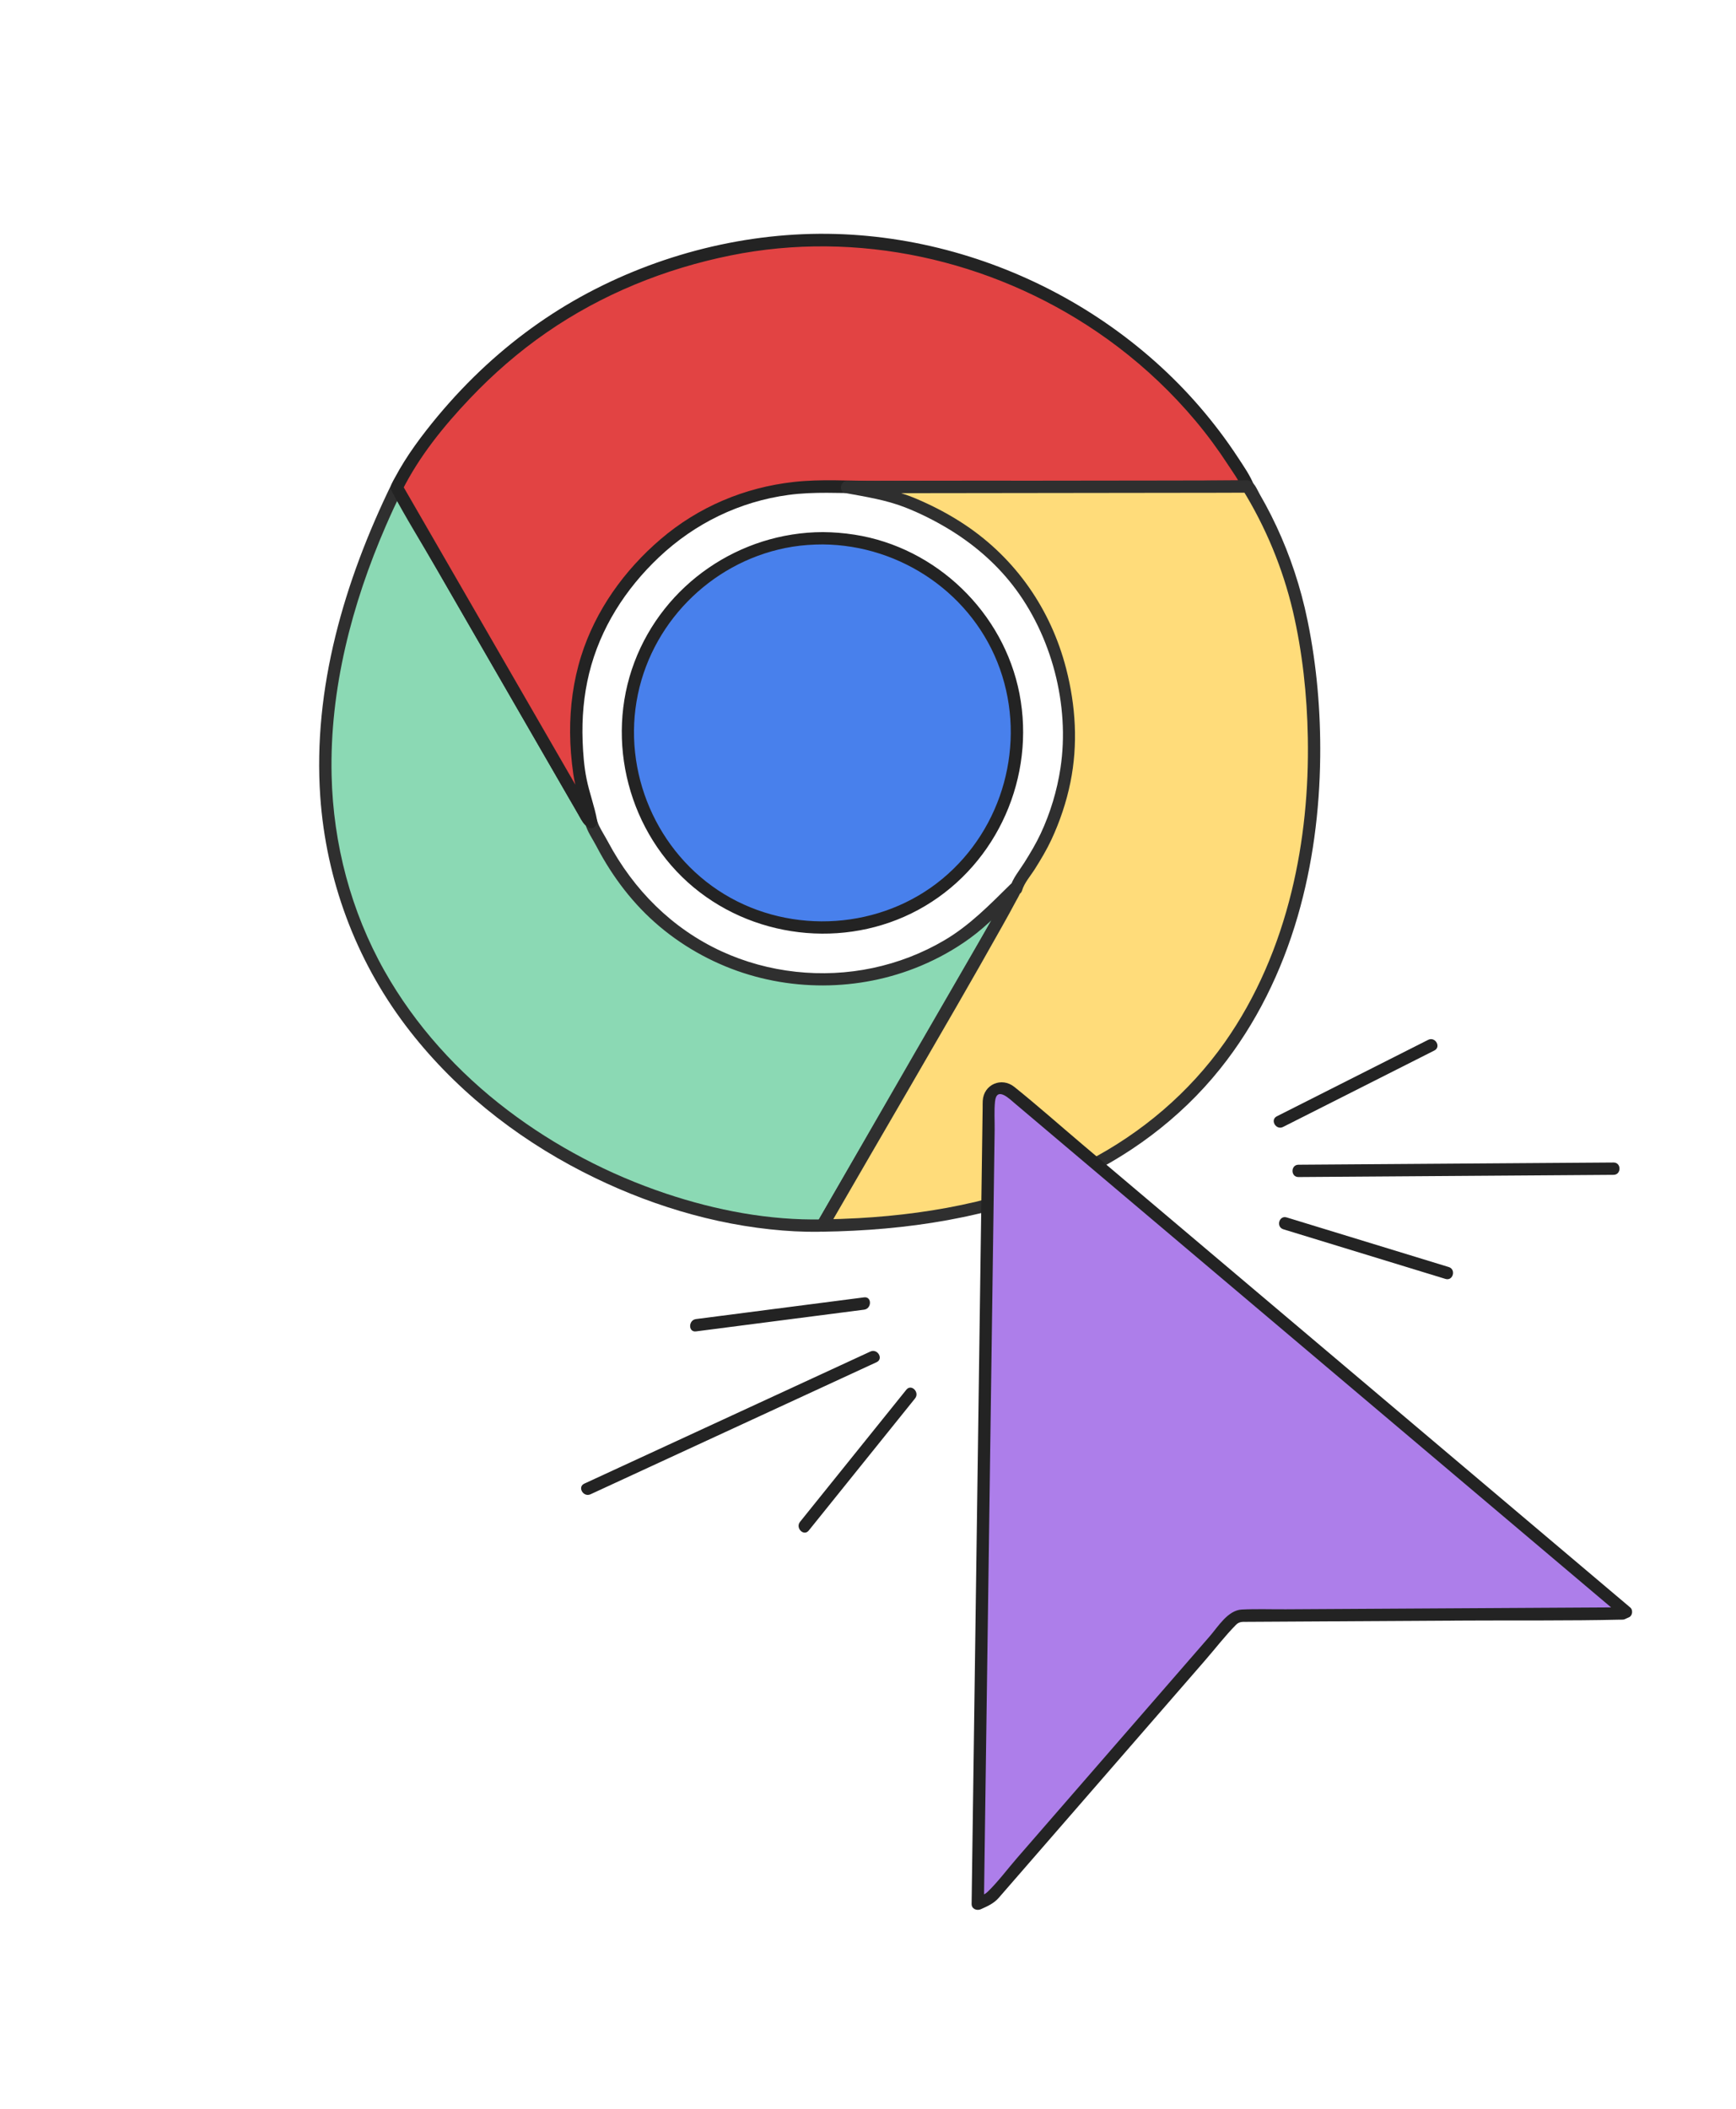
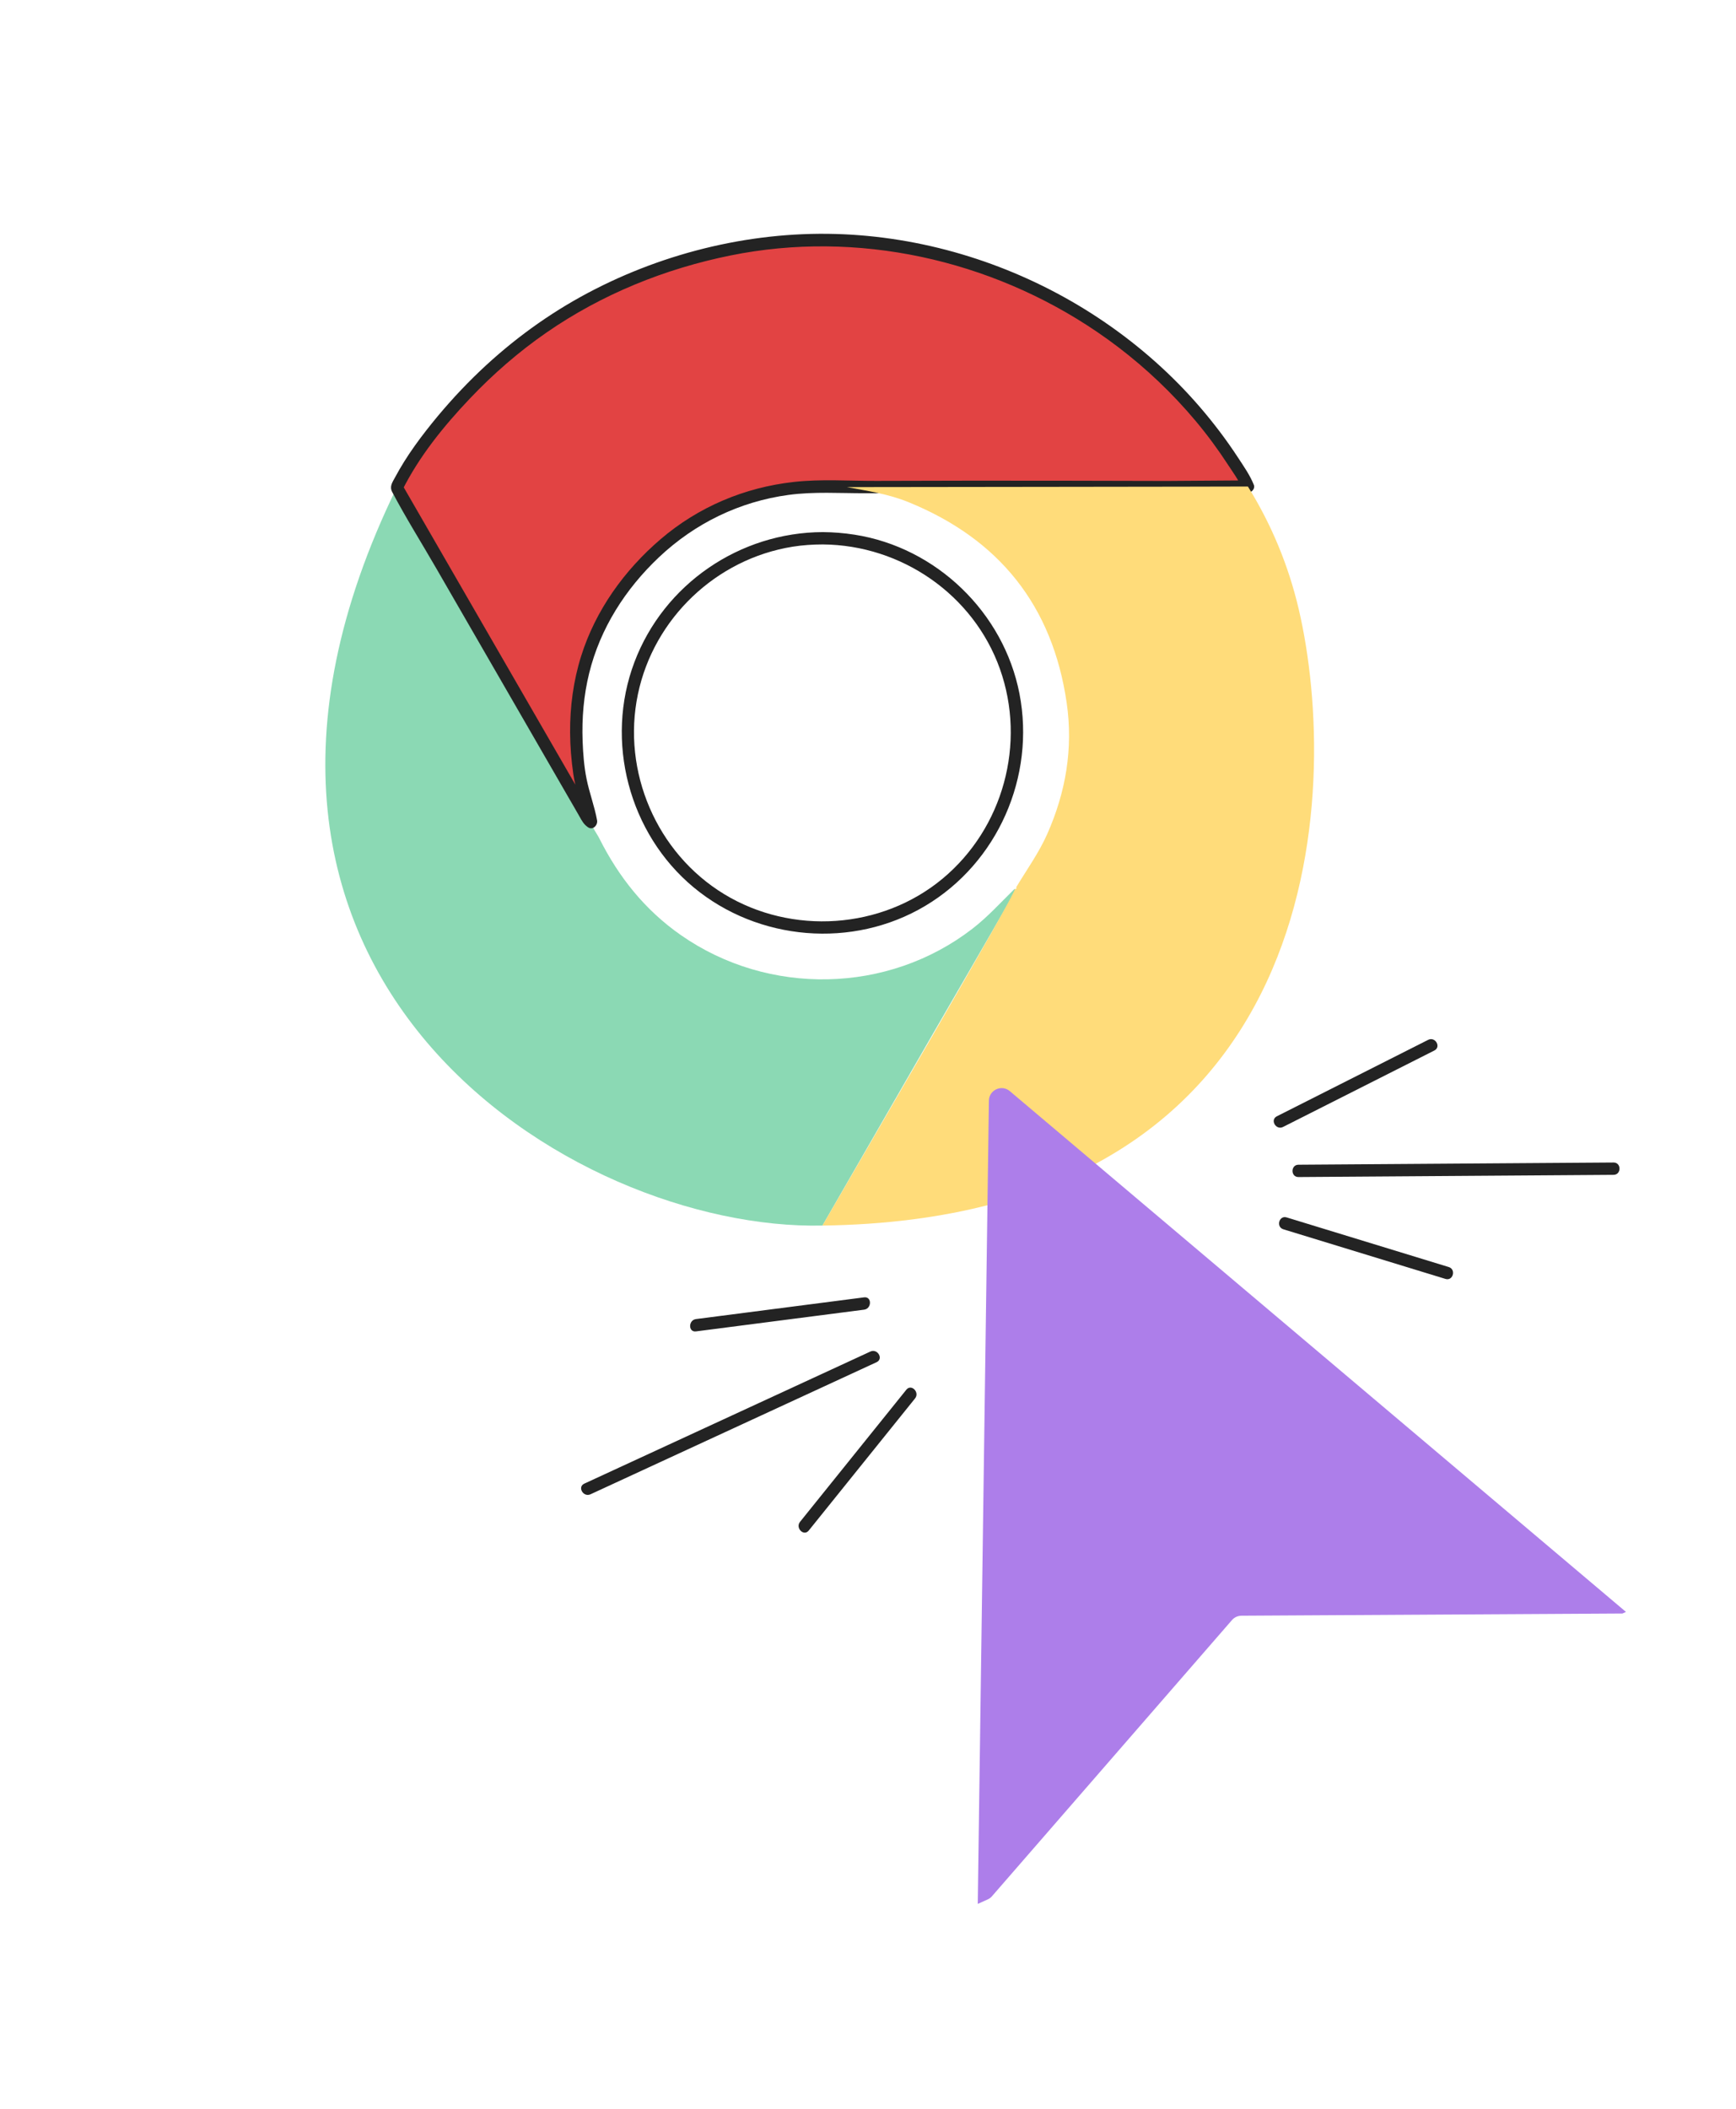
<svg xmlns="http://www.w3.org/2000/svg" id="Calque_2" viewBox="0 0 280 340">
  <path d="m63.991,78.605c10.143,17.569,20.285,35.139,30.431,52.706.254.44.412.96.919,1.21.206,1.005.882,1.779,1.328,2.665,3.142,6.241,7.343,11.53,13.158,15.586,14.126,9.854,33.413,9.482,47.024-1.043,2.496-1.93,4.588-4.26,6.827-6.447.281.658-.278,1.041-.536,1.489-4.293,7.451-8.616,14.884-12.915,22.331-5.865,10.16-11.716,20.328-17.573,30.493-40.154.904-107.154-40.096-68.663-118.99Z" style="fill:#8bd9b4; stroke-width:0px;" />
-   <path d="m63.133,79.107c8.355,14.473,16.711,28.946,25.068,43.418,1.164,2.016,2.328,4.032,3.493,6.048.582,1.008,1.175,2.01,1.746,3.024.402.714.706,1.314,1.401,1.783l-.457-.594c.348,1.302,1.176,2.434,1.795,3.618.676,1.292,1.406,2.557,2.196,3.782,1.462,2.267,3.129,4.414,4.995,6.363,3.834,4.005,8.517,7.143,13.636,9.257,9.994,4.126,21.518,4.1,31.489-.081,2.8-1.174,5.464-2.651,7.922-4.435,2.938-2.133,5.386-4.77,7.965-7.304l-1.661-.438c.047.193-.319.545-.436.723-.362.548-.663,1.15-.991,1.719-.661,1.146-1.323,2.291-1.985,3.437-1.324,2.291-2.65,4.58-3.976,6.87-2.61,4.507-5.219,9.014-7.821,13.526-5.243,9.088-10.476,18.182-15.715,27.273l.858-.492c-8.574.179-17.133-1.452-25.244-4.165-9.151-3.06-17.83-7.605-25.521-13.438-8.013-6.077-14.923-13.68-19.87-22.455-5.424-9.622-8.278-20.486-8.534-31.516-.323-13.88,3.259-27.619,8.76-40.28.825-1.9,1.697-3.779,2.603-5.642.557-1.145-1.156-2.154-1.716-1.003-7.573,15.579-12.693,32.854-11.477,50.328.93,13.375,5.688,26.231,13.779,36.929,7.517,9.938,17.471,17.886,28.534,23.558,10.015,5.134,21.048,8.581,32.292,9.478,1.278.102,2.559.168,3.841.194.591.012,1.182.016,1.774.01,1.097-.01,1.431-.15,2.007-1.149,3.093-5.369,6.185-10.738,9.278-16.107,6.148-10.671,12.322-21.327,18.483-31.99.744-1.288,1.461-2.596,2.232-3.867.521-.858,1.021-1.409.761-2.469-.181-.737-1.14-.95-1.661-.438-3.363,3.305-6.539,6.593-10.637,9.008-3.591,2.117-7.514,3.623-11.591,4.484-8.131,1.718-16.826.784-24.38-2.697-7.966-3.672-14.179-9.917-18.286-17.62-.478-.897-1.048-1.772-1.489-2.684-.181-.374-.238-.811-.471-1.152-.269-.393-.6-.67-.842-1.11-1.322-2.402-2.745-4.754-4.116-7.128-2.703-4.68-5.405-9.36-8.107-14.04-6.07-10.512-12.139-21.025-18.208-31.538-.639-1.107-2.357-.108-1.716,1.003Z" style="fill:#2f2f2f; stroke-width:0px;" />
  <path d="m187.867,78.535c-8.981-.017-17.963-.048-26.944-.049-8.103-.001-16.206.032-24.309.049-11.357-.758-21.623,2.113-30.152,9.792-10.883,9.799-15.13,22.097-12.973,36.618.386,2.597,1.424,5.005,1.854,7.575-.508-.25-.665-.771-.919-1.21-10.146-17.567-20.289-35.137-30.431-52.706,2.017-4.102,4.731-7.742,7.657-11.211,12.68-15.033,28.769-24.152,48.113-27.585,31.599-5.608,65.228,10.139,81.273,38.071.101.176.162.374.242.562-4.47.031-8.94.063-13.41.094Z" style="fill:#e24343; stroke-width:0px;" />
  <path d="m187.867,77.542c-10.304-.02-20.609-.058-30.913-.046-5.209.006-10.418.022-15.628.036-4.433.012-8.891-.32-13.308.174-7.962.89-15.389,4.023-21.485,9.241-5.849,5.007-10.483,11.464-12.802,18.843-1.25,3.978-1.808,8.173-1.78,12.338.015,2.237.202,4.472.52,6.686.391,2.718,1.423,5.277,1.912,7.974l1.46-1.122c-.365-.246-.605-.92-.812-1.286-.328-.578-.665-1.152-.998-1.728-.665-1.152-1.331-2.304-1.996-3.456-1.247-2.16-2.495-4.32-3.742-6.48-2.619-4.536-5.238-9.072-7.857-13.608-5.196-9-10.393-18.001-15.589-27.002v1.003c2.756-5.524,6.712-10.401,10.945-14.86,3.739-3.938,7.855-7.521,12.322-10.613,8.939-6.188,19.111-10.308,29.751-12.457,20.391-4.12,41.86.648,59.02,12.291,4.73,3.209,9.103,6.933,13.021,11.095,2.019,2.145,3.92,4.405,5.668,6.776.867,1.176,1.7,2.377,2.496,3.602.768,1.182,1.725,2.45,2.246,3.765l.958-1.258c-4.47.031-8.94.063-13.41.094-1.278.009-1.281,1.996,0,1.987,4.47-.031,8.94-.062,13.41-.094.587-.004,1.202-.641.958-1.258-.618-1.559-1.632-2.993-2.547-4.393-.932-1.426-1.913-2.82-2.941-4.179-2.062-2.726-4.292-5.321-6.692-7.755-4.805-4.872-10.258-9.12-16.133-12.625-11.798-7.038-25.382-11.114-39.127-11.505-14.202-.404-28.679,3.258-41.103,10.119-6.304,3.482-12.106,7.863-17.242,12.908-2.761,2.713-5.338,5.617-7.718,8.669-1.265,1.623-2.471,3.292-3.56,5.038-.504.808-.983,1.631-1.432,2.471-.449.84-.958,1.49-.48,2.397,2.203,4.182,4.745,8.219,7.108,12.313,2.411,4.176,4.822,8.353,7.233,12.529,4.739,8.208,9.479,16.417,14.219,24.624.54.936,1.091,1.866,1.622,2.808.404.718.702,1.311,1.401,1.783.784.529,1.601-.342,1.46-1.122-.41-2.262-1.239-4.415-1.693-6.666-.405-2.006-.565-4.087-.64-6.13-.134-3.666.178-7.34,1.054-10.906,1.782-7.252,5.858-13.609,11.258-18.711,5.787-5.467,13.004-8.984,20.903-10.051,4.133-.558,8.256-.262,12.407-.272,4.961-.013,9.922-.028,14.883-.037,11.131-.018,22.262.021,33.394.043,1.279.003,1.281-1.985,0-1.987Z" style="fill:#232323; stroke-width:0px;" />
  <path d="m209.472,98.214c-1.64-7-4.382-13.63-8.196-19.772-4.47.031-56.56.077-64.664.094,3.333.616,6.691,1.115,9.864,2.403,14.668,5.952,23.297,16.706,25.572,32.396,1.061,7.317-.137,14.363-3.137,21.128-1.348,3.039-3.28,5.714-4.978,8.536-.027.157.072.432-.24.324.242.634-25.182,44.109-31.039,54.273,81.846-1.096,83.589-70.482,76.818-99.382Z" style="fill:#ffdc7a; stroke-width:0px;" />
-   <path d="m210.43,97.949c-1.228-5.164-3.041-10.174-5.434-14.914-.573-1.136-1.18-2.254-1.818-3.355-.478-.824-.888-2.11-1.946-2.232-.397-.046-.83.004-1.229.005-4.072.014-8.144.018-12.217.024-12.584.019-25.168.032-37.751.046-4.474.005-8.948.009-13.423.018-1.084.002-1.396,1.744-.264,1.952,3.254.597,6.551,1.104,9.647,2.317,2.354.923,4.638,2.065,6.809,3.362,4.008,2.395,7.624,5.451,10.502,9.139,6.316,8.092,9.273,19.393,7.738,29.528-.548,3.618-1.63,7.215-3.178,10.532-.761,1.632-1.689,3.176-2.645,4.699-.784,1.248-1.897,2.566-2.291,3.985l.958-.729-.195.001c-.68.004-1.086.629-.958,1.258-.015-.074-.029-.527-.012-.452.002.01-.039.086-.033.091-.04-.036.104-.209-.061.119-.179.356-.359.712-.546,1.065-.615,1.161-1.254,2.309-1.894,3.455-2.082,3.729-4.206,7.434-6.333,11.137-5.274,9.183-10.595,18.339-15.914,27.496-2.051,3.531-4.106,7.059-6.145,10.597-.371.645.098,1.506.858,1.495,13.518-.199,27.184-2.222,39.63-7.697,9.486-4.172,18.012-10.452,24.505-18.557,5.804-7.245,9.926-15.686,12.511-24.583,2.419-8.324,3.538-17.025,3.635-25.683.082-7.33-.549-14.707-2.017-21.893-.152-.745-.315-1.487-.488-2.227-.29-1.245-2.207-.718-1.916.528,1.561,6.692,2.299,13.574,2.423,20.439.151,8.343-.641,16.721-2.625,24.834-2.121,8.676-5.633,17.019-10.793,24.335-5.702,8.085-13.372,14.586-22.142,19.132-11.38,5.9-24.233,8.483-36.951,9.187-1.922.106-3.846.168-5.771.196.286.498.572.997.858,1.495,4.406-7.646,8.86-15.264,13.285-22.899,4.988-8.605,9.996-17.202,14.855-25.88.75-1.339,1.5-2.678,2.215-4.036.335-.636.936-1.471.783-2.224l-.958,1.258.195-.001c.438-.003.841-.307.958-.729.334-1.2,1.403-2.414,2.091-3.51.956-1.523,1.885-3.067,2.645-4.699,1.372-2.946,2.42-6.066,3.066-9.252,1.237-6.103.857-12.318-.692-18.328-2.453-9.516-8.099-17.689-16.283-23.161-2.422-1.619-5.006-2.982-7.681-4.133-3.581-1.54-7.301-2.227-11.115-2.926l-.264,1.952c8.033-.017,16.066-.022,24.099-.031,10.549-.012,21.098-.023,31.647-.041,2.972-.005,5.945-.002,8.917-.022l-.858-.492c3.731,6.054,6.45,12.616,8.096,19.535.296,1.244,2.212.717,1.916-.528Z" style="fill:#2f2f2f; stroke-width:0px;" />
-   <path d="m132.73,86.784c17.427.051,31.387,14.096,31.321,31.514-.066,17.418-14.165,31.401-31.551,31.29-17.434-.111-31.346-14.18-31.242-31.597.103-17.353,14.126-31.258,31.472-31.207Z" style="fill:#4880ec; stroke-width:0px;" />
  <path d="m132.73,87.778c12.648.106,24.276,8.076,28.545,20.067,4.275,12.008.545,25.688-9.257,33.83-9.85,8.181-24.304,9.122-35.215,2.488-10.892-6.622-16.526-19.763-13.916-32.233,2.56-12.231,12.613-21.801,24.947-23.785,1.619-.26,3.258-.364,4.897-.368,1.279-.003,1.281-1.99,0-1.987-13.421.034-25.644,8.378-30.403,20.96-4.81,12.717-.911,27.636,9.552,36.321,10.432,8.659,25.666,9.943,37.344,2.989,11.714-6.975,17.797-20.859,15.206-34.212-2.542-13.102-13.404-23.582-26.592-25.641-1.692-.264-3.395-.402-5.108-.417-1.279-.011-1.28,1.977,0,1.987Z" style="fill:#232323; stroke-width:0px;" />
  <path d="m261.686,260.143l.567-.255-99.377-83.964c-1.324-1.119-3.352-.194-3.376,1.539l-1.796,129.501,1.593-.717c.271-.122.512-.301.706-.525l38.699-44.516c.387-.445.947-.702,1.537-.706l61.448-.357Z" style="fill:#ad7eea; stroke-width:0px;" />
-   <path d="m262.188,261.001l.567-.255c.558-.251.658-1.175.201-1.561-3.396-2.87-6.793-5.739-10.189-8.609-8.117-6.858-16.235-13.717-24.352-20.575-9.701-8.196-19.401-16.392-29.102-24.588-8.227-6.951-16.453-13.902-24.68-20.852-3.672-3.103-7.279-6.311-11.03-9.319-2.052-1.646-4.948-.414-5.097,2.241-.022.39-.011.785-.016,1.176-.034,2.431-.067,4.862-.101,7.293-.133,9.614-.267,19.228-.4,28.841-.175,12.622-.35,25.244-.525,37.866-.16,11.512-.319,23.024-.479,34.536-.087,6.291-.175,12.581-.262,18.872-.004.299-.008.598-.012.897-.011.816.838,1.154,1.495.858,1.109-.499,2.095-.931,2.893-1.849.78-.897,1.559-1.794,2.339-2.691,3.005-3.457,6.011-6.914,9.016-10.371,7.305-8.403,14.61-16.806,21.915-25.21,1.647-1.895,3.213-3.937,4.977-5.726.548-.555,1.071-.483,1.765-.487,1.273-.007,2.546-.015,3.819-.022,10.542-.061,21.083-.123,31.625-.184,8.231-.048,16.478.048,24.707-.144.141-.003.283-.002.424-.002,1.278-.007,1.281-1.995,0-1.987-7.042.041-14.085.082-21.127.123-11.054.064-22.107.129-33.161.193-2.362.014-4.752-.076-7.112.041-2.243.112-3.815,2.754-5.154,4.295-6.959,8.005-13.917,16.009-20.876,24.014-3.401,3.913-6.803,7.825-10.204,11.738-1.557,1.79-3.027,3.785-4.729,5.44-.563.547-1.413.794-2.121,1.113l1.495.858c.06-4.352.121-8.704.181-13.055.145-10.429.289-20.858.434-31.286.174-12.566.349-25.132.523-37.698.149-10.764.299-21.527.448-32.291.048-3.475.096-6.949.145-10.424.021-1.522-.1-3.125.064-4.64.266-2.449,2.327-.398,3.116.268,2.041,1.724,4.082,3.449,6.122,5.173,7.495,6.333,14.99,12.665,22.485,18.998,9.556,8.074,19.112,16.148,28.668,24.221,8.628,7.29,17.256,14.58,25.884,21.87,4.712,3.981,9.423,7.962,14.135,11.943.216.182.432.365.648.547l.201-1.561-.567.255c-1.164.524-.155,2.237,1.003,1.716Z" style="fill:#232323; stroke-width:0px;" />
  <path d="m146.183,224.063c-5.005,6.218-10.01,12.437-15.015,18.655-.709.881-1.419,1.763-2.128,2.644-.795.987.603,2.402,1.405,1.405,5.005-6.218,10.01-12.437,15.015-18.655.709-.881,1.419-1.763,2.128-2.644.795-.987-.603-2.402-1.405-1.405h0Z" style="fill:#232323; stroke-width:0px;" />
  <path d="m112.256,214.66c7.907-1.021,15.814-2.043,23.721-3.064,1.131-.146,2.263-.292,3.394-.438,1.251-.162,1.267-2.151,0-1.987-7.907,1.021-15.814,2.043-23.721,3.064-1.131.146-2.263.292-3.394.438-1.251.162-1.267,2.151,0,1.987h0Z" style="fill:#232323; stroke-width:0px;" />
  <path d="m140.384,217.908c-5.197,2.399-10.394,4.798-15.591,7.197-8.283,3.823-16.566,7.647-24.85,11.47-1.901.877-3.801,1.755-5.702,2.632-1.16.535-.152,2.249,1.003,1.716,5.197-2.399,10.394-4.798,15.591-7.197,8.283-3.823,16.566-7.647,24.85-11.47,1.901-.877,3.801-1.755,5.702-2.632,1.16-.535.152-2.249-1.003-1.716h0Z" style="fill:#232323; stroke-width:0px;" />
  <path d="m206.944,181.697c7.136-3.604,14.272-7.208,21.408-10.811.999-.505,1.998-1.009,2.997-1.514,1.142-.577.137-2.292-1.003-1.716-7.136,3.604-14.272,7.208-21.408,10.811-.999.505-1.998,1.009-2.997,1.514-1.142.577-.137,2.292,1.003,1.716h0Z" style="fill:#232323; stroke-width:0px;" />
  <path d="m233.668,204.283c-7.624-2.333-15.248-4.666-22.871-6.999-1.091-.334-2.182-.668-3.272-1.001-1.226-.375-1.75,1.542-.528,1.916,7.624,2.333,15.248,4.666,22.871,6.999,1.091.334,2.182.668,3.272,1.001,1.226.375,1.75-1.542.528-1.916h0Z" style="fill:#232323; stroke-width:0px;" />
  <path d="m209.431,189.774c5.724-.04,11.448-.08,17.172-.12,9.123-.064,18.246-.128,27.368-.192,2.093-.015,4.186-.029,6.28-.044,1.278-.009,1.281-1.996,0-1.987-5.724.04-11.448.08-17.172.12l-27.368.192c-2.093.015-4.186.029-6.28.044-1.278.009-1.281,1.996,0,1.987h0Z" style="fill:#232323; stroke-width:0px;" />
</svg>